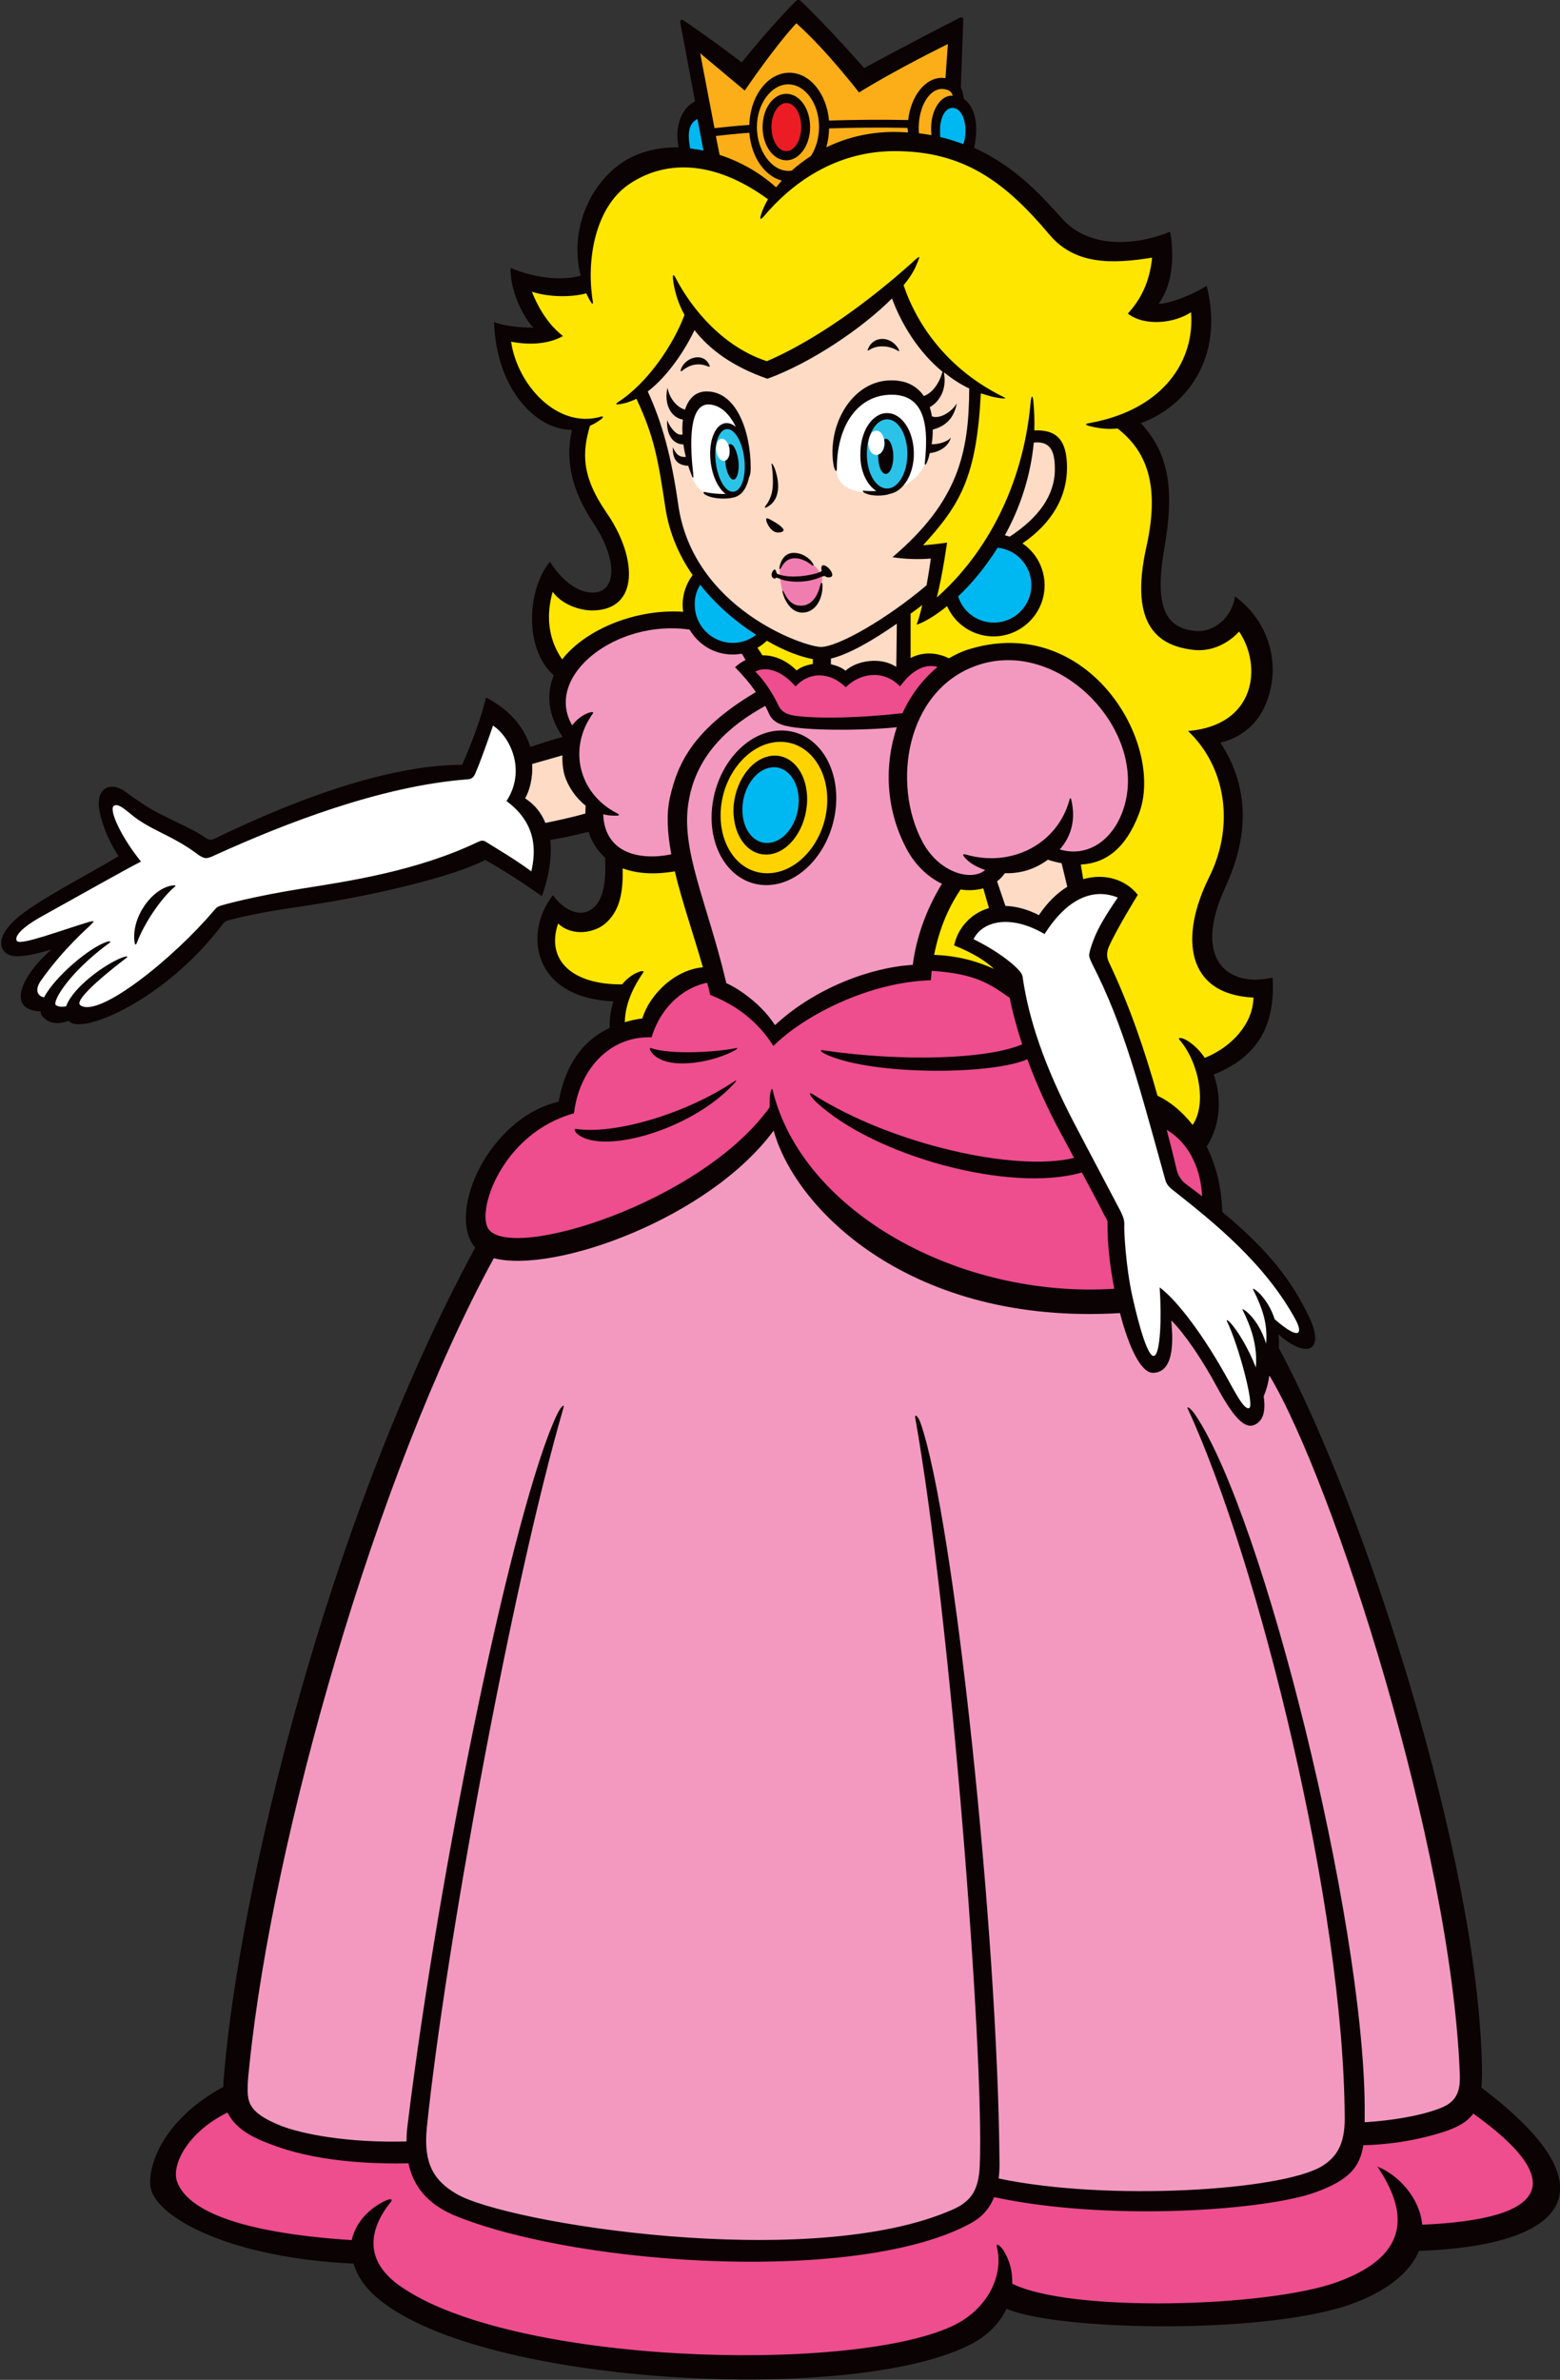
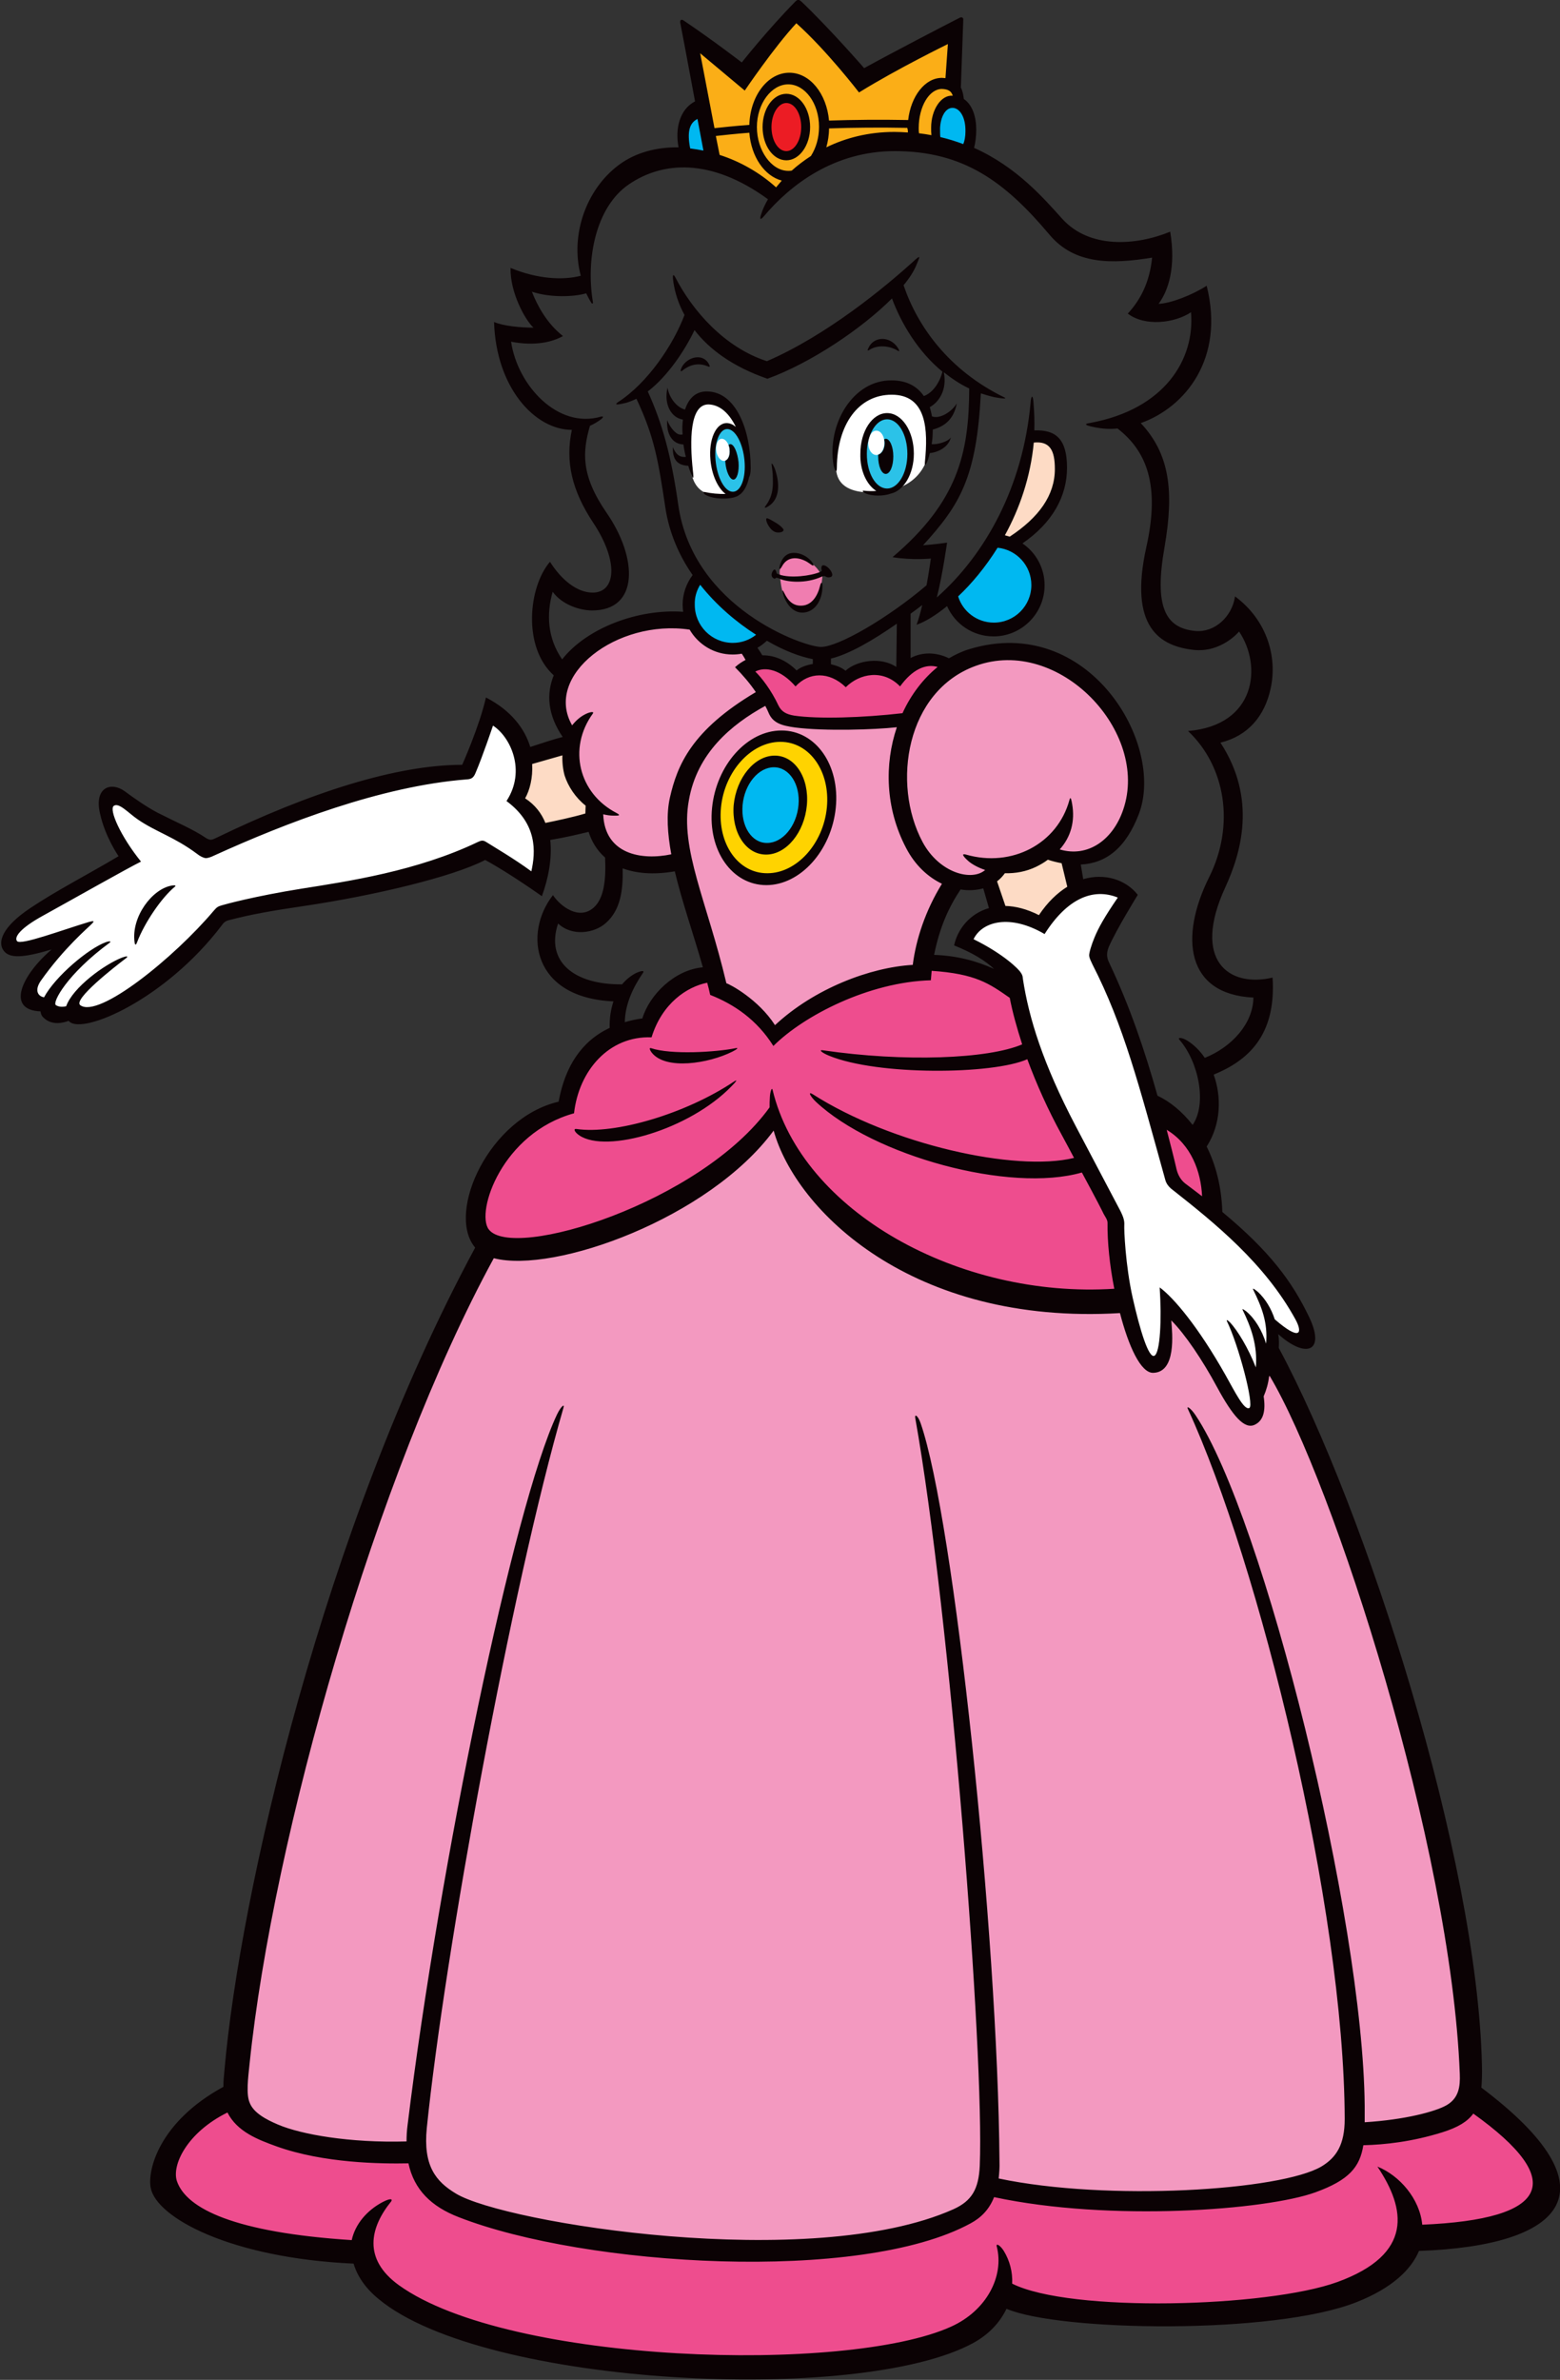
<svg xmlns="http://www.w3.org/2000/svg" version="1.1" id="Princess Peach" x="0px" y="0px" viewBox="0 0 577.5 880.3" style="enable-background:new 0 0 577.5 880.3;" xml:space="preserve">
  <rect x="0" y="0" width="577.5" height="880.3" fill="#333333" stroke="none" />
  <style type="text/css">
	.st0{fill:#FFE600;}
	.st1{fill:#F399C0;}
	.st2{fill:#FBAE17;}
	.st3{fill:#00B8F1;}
	.st4{fill:#EC1C24;}
	.st5{fill:#FDDBC5;}
	.st6{fill:#FFFFFF;}
	.st7{fill:#2BC2E8;}
	.st8{fill:#F07DB0;}
	.st9{fill:#EE4D8E;}
	.st10{fill:#FFD300;}
	.st11{fill:#0B0204;}
</style>
  <g>
-     <path class="st0" d="M285.8,71.3c0,0-29.6-22.5-53.7-6.8c-24.1,15.7-17.3,33.3-15.4,40.1c-7.4,1.5-24.1-0.2-24.1-0.2   c3.9,13.8,9.5,19.2,9.5,19.2c-9.8,0-17.6-1.5-17.6-1.5c8.4,32,19.5,34.5,29.5,34.9c-5.4,14.5,0.1,22.3,8.2,37   c8.1,14.6,7.7,24.4,2.4,27.5c-5.3,3.1-20.1-1.6-21.5-8c-4.4,9.3-5.8,24.8,5.3,35.1l18.5,68.2c0,0-0.9,35.9-22.5,19.5   c-9.8,13.3-0.8,32.6,26.5,31.1c-4.7,5.7-2,13.1-2,13.1L443,422.9c0,0,6.7-11.5,3-28.1c16.4-5.5,20.5-17.7,21.1-28.8   c-15.8,0-31.7-7.1-17.5-38.2c14.2-31.1,2.4-46.8-3.1-54.8c15.4-3.2,29.1-20.4,12.4-45c-12.7,14.6-37.5,10-32.8-17.1   c4.7-27.1,1.7-45.3-9-54.7c17.6-6.7,29.2-22.5,25.9-44.5c-8.4,6.6-19.1,3.3-19.1,3.3c6.7-11.5,6.2-25.3,6.2-25.3   c-24,8-31.1,1.6-51.9-16.4C357.3,55.3,331.7,37.8,285.8,71.3" />
    <path class="st1" d="M273,233.4c0,0-19.1-6.9-38.5-1.6c-19.4,5.3-37.3,24.6-22.9,40.1c-2.7,9.6,0,20.4,8.3,25.6   c-0.8,15.3,10,26.4,31.9,21.5c-4.4-25.2,3-47.5,34.8-63.3L273,233.4z" />
    <path class="st2" d="M352.2,55.2l3-16.9l-1.7-26.5L318.3,29L295.1,3.8l-20,23.2l-20-12.7l8.7,46c0,0,10,3.4,23.1,11.7   C310.5,54.4,324.2,48.8,352.2,55.2" />
    <path class="st3" d="M356.2,55.6c0,0,6.4-17-3.5-18c-8-0.8-5.2,15.7-5.2,15.7L356.2,55.6z" />
    <path class="st4" d="M298.2,47c0,5.7-3.2,10.4-7.2,10.4c-4,0-7.2-4.6-7.2-10.4c0-5.7,3.2-10.4,7.2-10.4   C294.9,36.7,298.2,41.3,298.2,47" />
    <path class="st3" d="M260,39.9c0,0-10.5,1.8-6.6,17.3l10.2,1.6L260,39.9z" />
-     <path class="st5" d="M332.2,106.5c0,0-36.3,31.1-48.3,29.9c-12.1-1.2-26.9-19.5-26.9-19.5s-6.7,16.7-19.6,27.9   c5.9,16.1,9.7,24.2,12.4,41.7c2.7,17.5,15,47.6,54.1,55.8l0.5,5.1l8.7,3.5c0,0,9.8-7,20.6-1.3l1-22.8l11.5-9.3l0.7-13l-10.5-0.7   c0,0,25.2-17.5,24-60.6C347.4,133.6,338.5,125.6,332.2,106.5" />
    <path class="st6" d="M273,182.3c7.4-3.8,3.9-36.6-13-35c-5.3,0.5-7.1,14.4-4,28.1c0.8,3.4,2.7,6.2,5.8,7.1   C264.4,183.3,269.7,184.1,273,182.3" />
    <path class="st6" d="M309.5,173.3c0.3,6.2,5.1,8.4,10.9,8.8c8.5,0.5,18.7-1.8,22.5-11.5c3.8-9.7-1.3-28.2-14.2-26.9   C315.8,145.1,308.7,157.1,309.5,173.3" />
    <path class="st7" d="M328.1,153.9c-6.1,0.8-8.2,8.5-8,15.5c0.3,6.9,4.7,13.1,9.4,12.4c4.7-0.7,7.8-7.3,7.4-14.1   S333.7,153.1,328.1,153.9" />
    <path class="st7" d="M268.9,157.6c-2.4,0-6.5,6.4-4.7,15c1.8,8.6,4.9,10.5,8.5,9.8c3.6-0.7,4.5-8.6,3.2-15.1   C274.7,160.9,272.8,157.6,268.9,157.6" />
    <path class="st8" d="M303.8,212.2c-1.6-2.8-4.6-5.9-10.6-6c-2.2-0.1-5.6,3.3-4.3,7.2c0,0.1-0.1,0-0.1,0.2c0.3,3,1,11.9,8.6,11.8   c6.1-0.2,6.9-9.8,7.1-12.9C304.4,212.3,303.9,212.4,303.8,212.2" />
    <path class="st5" d="M381.6,161.5c0,0,15.8-0.3,9.9,18.5c-5.9,18.8-17.7,21.1-17.7,21.1l-6.1-1.9   C367.7,199.3,380.1,179.7,381.6,161.5" />
    <path class="st3" d="M367.3,199.9c7.5-0.2,23.7,11.6,13.2,25.8c-12.1,16.4-28.9-0.6-28-7C352.6,218.7,365.1,203.8,367.3,199.9" />
    <path class="st3" d="M282.9,234.6c-2.3,4.9-15.1,8.5-22.1,1.6c-7-6.9-6.4-17.7-1-23.2C267,224.7,282.9,234.6,282.9,234.6" />
    <path class="st9" d="M350.3,246.6c3.8-4-11-2.9-16.7,2.9c-6.1-3.3-14.8-3-20.6,1.3c-6.8-3.5-11.5-4.9-17.8-0.3   c-5.3-4.1-12.4-8.3-19.2-4.1c5.6,5.6,7.5,10.4,9.2,14.9c1.6,4.6,5.6,5.5,22,6.2c16.4,0.7,29.7-0.9,29.7-0.9   S340.4,256.9,350.3,246.6" />
    <path class="st1" d="M363.4,242.8c-21.7,3.8-37.4,37.9-28.4,60.2c9,22.3,25.2,28.2,34.9,17.8c6.9,0,17.3-6,17.3-6   c14.5,4.9,27.2,0.9,32-19.5C423.9,274.9,402.6,235.9,363.4,242.8" />
    <polygon class="st5" points="396,316.7 399.1,329.7 386.2,341.7 369.6,337.7 365,324.4 370.6,320.1 387.2,314.8  " />
    <polygon class="st5" points="220.3,303.8 200.4,306.4 191.8,295.9 193.8,279.8 211.1,274.5 211.8,286.6 219.3,297.5  " />
    <path class="st6" d="M191.8,295.9c0,0,9.3-22.9-10.8-33.1l-8.3,22.9c-25.1,1.5-67,14.1-96.7,28.5c-13.3-7.4-27.6-15.5-32.4-19.1   c-4.8-3.6-8.4,3.5,4,22.3c-22.2,12.1-48.7,27.8-44.2,32c4.5,4.2,19.8-1.6,19.8-1.6c-11.4,15.8-17.2,22.6-6.8,24.6   c3.7,3.7,10.9,2.4,10.9,2.4c7,1.3,22.3,1.3,54.3-36.2c46.9-8.9,88.8-17,97.2-24.1c9.6,7.1,20.6,12,20.6,12S206.9,307.5,191.8,295.9   " />
    <path class="st1" d="M336.9,266.6c0,0-36.5,1.6-42.7-0.1c-6.2-1.7-8.7-2-11.4-8.7c-23.9,14.4-38.1,31-29.2,66.4   c8.9,35.4,12.3,41.6,12.3,41.6s15.3,9.5,19.7,16.7c19.7-11.1,36.3-20.4,55.9-21.9c1.5-10.9,11.1-34.7,11.1-34.7   C333,314.7,326.7,292.3,336.9,266.6" />
    <path class="st9" d="M341.6,360.6c-19.7,1.5-36.2,10.8-55.9,21.9c-4.4-7.2-19.7-16.7-19.7-16.7l-2.3-5.9c0,0-16.8,0.8-24,20.1   c-14.8,1.8-27.5,9.9-29.6,29.4c-32.7,18-40.5,40.1-30.9,48.8c9.6,8.7,61.7,1.9,107.4-44.9c20,53.2,92.2,73.9,129.7,67.7   s45.1-44.8,11.8-70.7c-33.3-26-38.4-37.9-52.8-45.5c-14.4-7.5-32.9-8.4-32.9-8.4L341.6,360.6z" />
    <path class="st1" d="M416.2,481.1c-37.6,6.2-109.8-14.5-129.7-67.7c-45.7,46.8-97.8,53.6-107.4,44.9   c-62.6,141.1-90.3,272.4-90.5,299.6c-0.2,27.2,5.7,39.5,65.2,38.2c4.2,16.7,18.2,29.3,101.2,34.6c83,5.3,103.4-6.5,111-21.4   c63.6,11.2,133.4,5.1,136-20.2c39.4-0.8,41.4-10.7,41.8-27.9c1.6-60.1-37.6-191.7-73.8-259.7C448.6,461.4,416.2,481.1,416.2,481.1" />
    <path class="st10" d="M289.1,272.7c-11.6,0-22.1,11.7-23.5,26c-1.4,14.4,6.8,26.1,18.4,26.1s22.1-11.7,23.5-26.1   C308.8,284.3,300.6,272.7,289.1,272.7" />
    <path class="st3" d="M286.6,281.5c-6.6,0-12.7,7.3-13.5,16.3c-0.8,9,3.9,16.3,10.5,16.3c6.6,0,12.7-7.3,13.5-16.3   C298,288.8,293.2,281.5,286.6,281.5" />
    <path class="st9" d="M542.3,773.8c0.8,6.4-11.8,14.7-40.3,15.3c-2.6,25.3-72.4,31.3-136,20.2c-7.5,15-28,26.7-111,21.4   c-83-5.3-97.1-17.9-101.2-34.6c-43.6,1-58.4-5.4-63.1-19.5c-32.2,8.4-38.6,31-22,42.1c16.6,11.1,65.5,15.9,65.5,15.9   c6,18.7,52.6,36.4,114.7,41.3c62.1,4.9,117.1-8.9,122.9-28c45.8,16.4,144.7,6.3,150.7-21.3c43.3,2.2,47.4-10.3,50-18.7   C574.9,799.6,564.2,787,542.3,773.8" />
    <path class="st6" d="M416.7,330.6c0,0-14.6-10.2-29.9,10.5c-12.4-4.6-24-4.7-30.2,6.9c12,7.1,17.6,9.2,19.9,19.2   c2.3,10,10.6,38.5,23.4,60.2c12.8,21.7,13.7,25.4,13.7,25.4s-2.7,14.8,4.1,32.5c6.8,17.8,7.4,19.8,10.8,18.8   c3.4-1,3.4-14.1,3.4-21.6c15.2,18.9,26.3,44.8,31.8,42.6c5.5-2.2,1.5-12.6,1.5-12.6s6.1-8.2,6.1-22.3c6.4,4.2,10.2,6.7,12,5.6   c1.8-1,0.2-9.5-14.2-27.5c-14.3-18-34.6-31.4-34.6-31.4s-14.3-58.1-24.9-77.2c-3.1-5.7-5.9-7-0.2-14.5   C415.2,337.7,416.7,330.6,416.7,330.6" />
    <path class="st6" d="M270.1,166.4c0.2,2.2-0.7,4.1-2.1,4.1c-1.4,0-2.7-1.8-2.9-4.1c-0.2-2.2,0.7-4.1,2.1-4.1   C268.6,162.3,269.9,164.1,270.1,166.4" />
    <path class="st6" d="M327.4,163.8c0,2.5-1.4,4.5-3,4.5c-1.7,0-3-2-3-4.5c0-2.5,1.4-4.5,3-4.5C326.1,159.3,327.4,161.3,327.4,163.8" />
    <path class="st11" d="M252.6,137.1c3.4-2.8,6.8-2.7,9.4-1.6c1,0.4,0.8,0,0.5-0.7c-2.2-4.4-8.1-2.8-10.1,1   C251.7,137.3,251.9,137.6,252.6,137.1 M321.9,129.4c2.9-1.9,7.3-1.6,10.4,0.3c0.7,0.4,0.8,0.2,0.1-1c-3-4.6-9-4.3-10.9,0   C321,129.7,321.1,129.9,321.9,129.4 M262,144.8c-4.4-0.2-7.1,2.6-8.4,6.7c-2.9-0.7-5.8-4.1-6.5-8.1c-1.4,6.1,1.3,11.1,5.7,11.8   c-0.2,1.7-0.3,3.6-0.1,5.5c-0.6,0.1-1,0.1-1.6-0.1c-1.7-0.7-3.5-3.4-4.1-5.2c-0.4,4.9,1.8,8.9,6,9c0.2,1.5,0.5,3.1,0.9,4.6   c-2.2,0.2-3.7-0.8-4.8-3.6c-0.2,5,2,6.7,5.7,6.9c0.3,1.1,0.7,2.1,1.1,3.1c0.7,2,1,1.9,0.6-1.3c-1.2-11.1-1.2-24.7,5.9-24.5   c4.4,0.2,7.7,3.6,10,8.3c-1.1-0.9-2.2-1.4-3.4-1.4c-4,0-6.7,6.1-6,13.6c0.5,5.7,2.8,10.5,5.6,12.6c-2.5,0.1-5.4-0.2-7.7-0.7   c-0.7-0.2-0.6,0.6,0.4,1.1c3.2,1.8,10.1,1.7,12.2,0.1c0.1-0.1,0.2-0.2,0.3-0.2c1.6-1.1,2.9-3.5,3.5-6.5c0.3-0.4,0.6-1.5,0.6-3.4   C277.9,159.4,272.6,145.1,262,144.8 M271.3,181.9c-3,0-5.8-5.2-6.4-11.6c-0.6-6.4,1.4-11.6,4.3-11.6c3,0,5.8,5.2,6.4,11.6   C276.2,176.7,274.3,181.9,271.3,181.9 M270.4,164.3c-0.3,0-0.5,0.1-0.7,0.3c0.2,0.5,0.4,1.1,0.4,1.8c0.2,2-0.5,3.6-1.6,4   c0,0.2,0,0.3,0,0.5c0.3,3.6,1.7,6.5,3,6.5s2.2-2.9,1.9-6.5C273,167.3,271.7,164.3,270.4,164.3 M327.9,175.3c1.6,0,2.8-2.9,2.8-6.5   c0-3.6-1.3-6.5-2.8-6.5c-0.2,0-0.4,0.1-0.6,0.2c0.1,0.4,0.2,0.9,0.2,1.4c0,2.1-1,3.9-2.4,4.3c0,0.2,0,0.5,0,0.7   C325.1,172.4,326.3,175.3,327.9,175.3 M284.4,187.3c4.6-2.8,4-8.9,2.8-12.8c-0.3-1.2-0.9-2.4-1.2-2.8c-0.9-1,0.1,1.2,0.1,5.3   c0,1.9,0.4,6-2.6,10c-0.6,0.7-0.5,1,0.4,0.6C284,187.5,284.2,187.4,284.4,187.3 M289.9,195.6c-1.2-1.6-3.7-2.8-4.9-3.5   c-1-0.5-1.7-0.8-1.2,0.9c0.4,1.2,1.5,2.9,2.6,3.5C287.9,197.5,290.8,196.8,289.9,195.6 M289.6,209.3c1.3-2.3,3.6-3.4,6.8-2.5   c2.2,0.7,2.9,1.4,4.1,2.2c2.1,1.4-1.1-4.6-6.8-4.5c-3.9,0.1-4.9,4.1-5.1,5.1C288.2,211.4,289.2,210.1,289.6,209.3 M303.6,216.6   c-0.9,3.8-3,7.1-6.5,7.4c-3.3,0.3-5.3-1.6-6.8-4.7c-0.9-1.9-0.7-0.3-0.2,1.1c0.7,2.1,3,6.4,7.2,6.2c4.4-0.2,7.2-4.6,7.2-10   C304.5,215.5,304,215,303.6,216.6 M304.6,209.1c-0.5,0.1-0.7,1-0.4,2c-0.2,0.3-0.4,0.4-0.7,0.5c-3.3,1.4-10.9,2.4-15.1,0.9   c-0.3-0.1-0.7-0.2-0.9-0.5c-0.1-0.6-0.3-1.1-0.6-1.3c-0.5-0.4-2.1,2-0.7,3.1c0.5,0.4,0.8,0.3,1.1-0.1c0.5,0,1,0.2,1.6,0.5   c2.8,1.1,9.4,1.8,15.3-0.9c0.4-0.2,0.8-0.2,1.2-0.2c0.5,0.4,1.1,0.6,1.9,0.4C309.6,213.1,306.4,208.8,304.6,209.1 M63.4,327.6   c-7.1,1.3-14.8,11.5-13.6,20.8c0.2,1.7,0.7,0.9,1,0c2.8-7.3,9.1-16.4,13.8-20.3C65.3,327.6,65,327.3,63.4,327.6 M283.7,327.4   c12.6,0,24.1-12.8,25.7-28.6c1.6-15.8-7.4-28.6-20.1-28.6s-24.1,12.8-25.7,28.6C262,314.6,271,327.4,283.7,327.4 M266.9,298.7   c1.3-13.4,11.2-24.3,22-24.3c10.8,0,18.5,10.9,17.2,24.3c-1.3,13.4-11.2,24.3-22,24.3C273.3,323.1,265.6,312.2,266.9,298.7    M283.6,316.1c7.5,0,14.2-8.2,15.1-18.3c0.9-10.1-4.4-18.3-11.9-18.3c-7.5,0-14.2,8.2-15.2,18.3   C270.8,307.9,276.1,316.1,283.6,316.1 M274.9,297.8c0.7-7.8,5.9-14,11.6-14c5.7,0,9.8,6.3,9.1,14c-0.7,7.8-5.9,14-11.6,14   C278.3,311.9,274.2,305.6,274.9,297.8 M271.1,389c1.6-0.8,2.5-1.5,1.3-1.3c-7.4,1.5-24,2.5-31.4,0c-0.7-0.2-0.6,0.5,0.3,1.7   C246.5,395.9,262.3,393.4,271.1,389 M214.5,420c10,6.7,40.7-2.1,56.3-18.2c1.7-1.7,2.4-2.7,1-1.8c-17.9,12-44.2,19.7-58.4,17.6   C212.1,417.4,212.7,418.8,214.5,420 M548.4,772.2c0.2-2.4,0.3-5.2,0.2-8.4c-1.7-76.5-43-205.3-75.2-265.2c0.1-1.7,0.1-3.4-0.2-5.1   c10.3,9.2,17.6,6.5,11.4-6.4c-6.3-13.1-14.5-24.2-32.1-38.8c-0.3-9.5-2.5-17.6-5.8-24.2c5.4-8.4,5.5-18.5,2.6-26.6   c12.4-5.1,23.2-14.2,21.8-35.9c-16.2,3.8-30-6.3-17.5-33.4c5.8-12.6,11.8-32.7-1.8-53.5c10.2-2.5,16.4-9.8,18.6-20.1   c2.5-11.4-1.2-25.1-13.2-34c-1.1,7.6-7.6,13.4-14.6,12.8c-11.2-1-15.4-8.9-11.5-31c3.6-20.8,1.9-34.5-8.8-45.9   c16.4-5.8,31.2-23.8,24.4-50.8c-5.3,3.4-13.2,6.5-17.8,6.7c3.6-4.9,6.5-13.5,4.3-26.7c-12.7,5.2-29.9,6.4-40-4.8   c-6.7-7.4-16.7-19.1-32.6-26.2c0.5-2,0.8-4.3,0.8-6.7c0-4.8-1.4-9.2-4.6-11.4c-0.2-1.7-0.5-3.1-1.1-4.2c0.2-6,0.9-24.8,0.9-25.2   c0-0.6-0.5-1.1-1.4-0.6c-5.3,2.7-24,12.4-35.3,18.6c0,0-12.8-14.7-23.2-24.6c-1-0.9-1.5-0.8-2.3,0c-10.5,10.7-19.8,22.5-19.8,22.5   s-10.5-8.1-21.5-15.5c-1-0.7-1.4,0-1.3,0.7c0.1,0.3,3,15.8,5.5,29.2c-5.5,2.8-7.5,9.8-6.1,17c-8.2-0.1-15.9,1.9-22.1,6.5   c-12.1,9-18.1,25.9-14.1,41c-6.4,1.7-15.9,1.3-26-2.9c-0.2,9.2,5.5,19.4,8.5,22.1c-4.7,0-11.2-0.6-14.6-2.1   c0.7,24.1,15,39.9,28.8,39.9c-2.5,11.7,0,22.5,8,34.5c9.4,14.2,8.3,25.7-0.3,25.7c-5.9,0-11.7-4.9-15.8-11.4   c-8,9.3-10.2,31.6,1.4,42c-2.8,6.8-2.3,14.6,3.3,22.8c-3.2,0.8-7.1,2.1-12,3.7c-2-6.6-6.9-13.4-16.4-18.3   c-2.5,10.9-8.8,24.9-8.8,24.9c-24.3,0-56.3,10.2-91.2,27.1c-1.3,0.6-2,1-3.6,0c-4.9-3.3-10.1-5.4-17.8-9.3c-4.1-2.1-9.2-5.7-12.3-8   c-4.9-3.6-11.4-1.7-9.2,8.1c1.9,8.8,6.9,15.9,6.9,15.9c-11.6,6.9-23,12.7-32.7,19.2c-10.5,7-12.2,12.7-9.8,15.8   c2.1,2.8,7,2.7,17.7-0.5C8,360.7,2.1,373.6,15,374.1c0.1,0.9,0.4,1.7,1.1,2.3c3.1,3.1,7.5,1.9,9.3,1.2c0.1,0.1,0.2,0.2,0.3,0.3   c5.2,4.8,35.6-8.3,56.3-35.5c0.6-0.8,1.1-1.6,2.6-2c8-2.1,15.8-3.5,27.4-5.2c26.5-3.9,55.7-10.9,67.6-17.1c9.1,4.9,21,13.4,21,13.4   c2.2-6,3.9-13.7,3.1-20.8c6.4-1.1,10-2,14.2-3c1.1,3.5,3.1,6.9,6.1,9.5c0.4,8.2-0.4,15.1-4.2,18.5c-5.4,4.8-12.3-0.4-15.1-4.6   c-11,14.1-7.6,38,22.4,39.3c-1,3-1.5,6.3-1.4,9.8c-10.4,4.9-16.5,14.2-18.9,27.3c-25.7,6-41.4,40.6-31.2,53.6   c0.1,0.1,0.2,0.2,0.3,0.4c-56.2,104-87.2,239.7-92.8,304.2c-0.2,2-0.4,4.2-0.4,6.2c-23.9,13-28.2,31-26.9,37.4   c2.1,10.9,29.3,25.9,75.1,28c1.3,4.4,4.2,9,9.4,13.2c39.1,32.3,178,39,219.9,16.2c5.9-3.2,10-7.7,12.4-12.7   c19.6,8.4,99.1,9.7,129.7-2.5c13.1-5.2,20.1-12,23-18.9C579.6,830.7,598.5,809.9,548.4,772.2 M479.6,488.1c2.6,4.8,2,8.3-7.7-0.1   c-1.3-4-3.5-7.6-6.2-10.1c-0.6-0.5-2.4-2-1.7-0.7c3,6.1,5.4,12,4.7,19.8c-1.5-4.9-4.1-9.2-7.3-11.9c-0.8-0.6-1.7-1.2-1.4-0.6   c3.1,6.3,5.6,13.2,4.9,21.3c-2.8-7.2-6.8-13.7-9.5-16.6c-0.9-0.9-1.5-1.2-1.2-0.5c4.3,8.8,10.2,31.1,8.3,32.1   c-1.9,1-5.3-5.9-8.9-12.3c-10-17.7-19.1-28.5-24.3-32.3c0.8,11.7,0.2,24.4-2,25.3c-2.1,0.9-5.3-9.5-8-21.5   c-2.7-12.1-3.2-25.3-3.1-26.8c0.1-1.5-0.2-2.9-1.6-5.6c-1.4-2.7-4.2-7.9-16.4-31.1c-12.2-23.2-17.3-40-19.5-54.2   c-0.1-0.6,0-1.4-0.8-2.5c-0.7-1.3-6.5-7-17.5-12.4c3.2-6.6,13.5-9.4,26.3-1.9c8.3-13.1,17.9-17.2,27.1-13.5   c-5,7.3-7.1,11.1-8.6,14.7c-1.1,2.6-2.1,5.9-2,6.8c0.1,1,0.7,2.1,1.2,3.2c11.6,22.6,17.3,44.9,27,79.8c0.4,1.4,1.3,2.6,2.8,3.7   C449.7,452.4,468.3,467.4,479.6,488.1 M308.6,172.2c0.5,2.1,1.2,2.9,1.2,0.8c0.1-16,8-27,20.3-27c13,0,13.5,13,12.3,24.8   c-0.2,1.8,0.4,1.3,1.1-0.7c0.3-0.8,0.5-1.6,0.7-2.5c3.2-0.3,7-2.3,7.8-5.8c-1,1.6-5.1,2.7-7.1,2.5c0.3-1.8,0.4-3.6,0.4-5.4   c4.5-1.2,7.8-3.9,8.9-9.7c-2,3.4-6.6,5.9-9.2,4.8c-0.2-1.2-0.5-2.3-0.8-3.4c3.3-1.8,6.5-6.3,5.2-12.9c2.9,2.3,6,4.4,9.4,6   c-0.1,23.7-4,41.7-28.4,62.4c7.4,1.2,14.2,0.5,14.2,0.5s-0.6,4.4-1.6,9.9c-14.5,12.3-32.7,22.8-39.1,22.8   c-6.2,0-47.3-14.2-52.8-52.5c-2.6-18.3-6-30.4-11.3-42c7.6-5.8,14-15.7,17.3-22.7c5.4,7,14,13.5,27,18c16.2-5.9,35-18.6,46.1-29.7   c3.5,9.4,9.7,19.7,18.7,27.1c-1.1,4.1-3.6,7.8-6.9,9c-2.4-3.5-6.2-5.8-11.9-5.8C315.8,140.5,306,156.9,308.6,172.2 M332,230.7   l-0.2,16c-5.6-3.8-14.5-2.5-18.8,1.4c-1.4-1.2-3.3-1.9-5.4-2.4v-2.1C314.3,242,323.1,236.9,332,230.7 M300.9,243.8v1.8   c-2.4,0.4-4.6,1.2-6,2.4c-3.5-3.5-8-5.7-12.7-5.6c-0.6-1.1-1.3-2-1.8-2.8c1.3-0.7,2.4-1.6,3.5-2.6   C290.4,240.8,296.5,243,300.9,243.8 M259.2,216.3c6.1,7.7,13.5,13.9,20.7,18.5c-2.4,1.9-5.4,3-8.6,3c-7.8,0-14.1-6.3-14.1-14.1   C257.1,220.9,257.9,218.4,259.2,216.3 M294.5,253.9c4.9-5.3,12.4-5.7,18.6,0.3c5.1-5.1,13.8-6.8,20.1-0.3c4.5-6.2,9.4-8.5,13.9-7.2   c-5.4,4.4-9.9,10.3-13,17.1c-14.7,1.7-31.3,2.2-40.1,0.9c-3-0.5-4.7-1.5-5.8-3.7c-2.7-5.8-6.4-10.5-8.6-12.6   C283.3,246.5,289,247.6,294.5,253.9 M392.3,314.2c4.2-4.7,5.7-10.5,4.6-16.8c-0.2-1-0.5-3.3-1-1.5c-4.4,16.2-21.3,25.1-38.3,20.2   c-2.6-0.7,0.3,1.9,1.1,2.6c1.5,1.2,3.6,2.3,6,3.1c-4.9,4.3-17,1.2-23.2-10.4c-11.5-21.6-6-55.8,19.7-65.1   c30.8-11.2,64.5,24.4,54.6,53.2C412,310.7,402.7,317.3,392.3,314.2 M395.1,328c-3.7,2.3-7.3,5.7-10.5,10.5   c-4.5-2.3-8.7-3.3-12.4-3.4l-3.1-9.1c1.1-0.8,2.1-1.9,2.9-3c3.9,0.1,7.9-0.6,11.6-2.4c1.6-0.8,3-1.6,4.3-2.6c1.8,0.6,3.5,1,5.1,1.3   L395.1,328z M283.3,261.1c0.5,0.9,0.9,1.8,1.2,2.5c1.6,3.9,4.9,4.8,9.9,5.5c11,1.4,29.4,0.8,37.6-0.1c-4.6,13.6-4.3,29.9,3.4,44.6   c3.3,6.4,8.1,10.8,13.3,13.3c-6.1,9.9-9.6,20.5-10.8,30c-15.7,0.9-36.4,8.7-51,22.3c-6.1-9.5-16.6-15.1-18-15.5   c-7.2-30.4-17.2-49.6-13.9-67.6C258,278.6,270.7,268,283.3,261.1 M355.6,329c2.9,0.5,5.8,0.3,8.4-0.4l2.1,7.3   c-7,2-11.6,7.7-12.9,13.8c7,2.8,11.6,5.7,14.8,8.7c-6.6-3-13.8-4.9-22.2-5.2C347.9,342.7,351.4,335.3,355.6,329 M431.9,417.9   c9.1,5.5,12.7,15.5,13.1,24.6c-2-1.5-4-3.1-6.2-4.7c-1.7-1.3-2.7-3.2-3.2-5.1C434.5,427.9,433.2,422.9,431.9,417.9 M357.4,48.6   c0,1.9-0.3,3.5-0.8,4.7c-2.7-1-5.5-1.9-8.5-2.6c-0.1-0.9-0.1-2-0.1-3.3c0.2-4.2,2-7.5,4.6-7.5C355.2,39.9,357.5,43.2,357.4,48.6    M352.7,35.4c-0.1,0-0.1,0-0.1,0c-4.3-0.3-7.9,5.3-7.9,11.8c0,1,0,1.9,0.1,2.8c-1.5-0.3-3-0.5-4.6-0.7c-0.1-0.6-0.1-1.2-0.1-1.9   c0-8,3.9-14.5,8.6-14.5C351,33,352.2,33.7,352.7,35.4 M275.7,33.5c0,0,10.9-16.1,19.1-24.9C306,18.6,318,34.2,318,34.2   c14.4-8.9,32.9-17.9,32.9-17.9L350,28.9c-0.4,0-0.8-0.1-1.3-0.1c-6.3,0-11.5,6.8-12.5,15.6c-10.3-0.2-20.2-0.1-29.3,0.2   c-0.9-10-7.1-17.7-14.7-17.7c-8,0-14.5,8.6-14.8,19.3c-5.6,0.4-10,0.9-12.9,1.2l-5.3-27.7L275.7,33.5z M336.1,49   c-1.6-0.1-3.3-0.2-5-0.2c-9.6,0-18,2.2-25.2,5.7c0.6-2.2,1-4.5,1-7c9-0.3,18.8-0.4,29-0.2c0,0.1,0,0.1,0,0.2   C336.1,48,336.1,48.5,336.1,49 M280.2,47c0-8.7,5.4-15.8,11.6-15.8c6.2,0,11.4,7,11.4,15.7c0,4.1-1.1,7.8-3,10.8   c-2.6,1.7-5,3.5-7.1,5.4c-0.4,0.1-0.9,0.1-1.3,0.1C285.6,63.2,280.2,55.7,280.2,47 M289.4,66.8c-0.7,0.8-1.4,1.7-2.1,2.5   c-6.1-5.5-13.4-9.6-20.9-12l-1.4-7c2.8-0.3,7.1-0.8,12.4-1.2C278.1,58,283,65.1,289.4,66.8 M258.2,44c1,5.2,1.8,9.6,2.2,11.7   c-1.6-0.3-3.3-0.6-4.9-0.8C254.3,48.8,255.2,45.5,258.2,44 M204.6,218.9c3.4,4.7,9.9,6.9,14.6,6.9c17.5,0,16.9-19.5,5.3-36.2   c-9.5-13.8-8.9-22.5-6.1-32.1c1.4-0.6,2.7-1.4,4.1-2.4c1-0.8,0.9-1.2,0-1c-16,4.7-30.9-11.5-33.3-27.7c9,1.7,15.3,0.1,19.2-2.1   c-6-4.7-9.5-11.3-11.5-16.4c6.6,2.2,15.3,2,20.1,0.6c0.6,1.2,1.2,2.4,1.9,3.5c0.3,0.5,0.7,0.3,0.6-0.2   c-2.7-16.1,1.1-35.3,13.3-43.6c12.3-8.4,30.2-10,51.5,5.5c-1.1,1.9-2,3.8-2.5,5.5c-0.7,2-0.3,2.3,0.9,0.9   c10-11.9,26.2-24.2,48.5-24.2c25.5,0,40.8,11.3,57.3,30.9c9.4,11.2,23.2,10.9,38,8.5c-0.9,9-4.2,15.5-9,20.7   c6.4,4.9,17.4,3.5,23.4-0.5c1.5,17.5-9.8,35.8-37.1,40.9c-1.2,0.2-4,0.6,1.7,1.7c2.6,0.5,5.4,0.7,8.2,0.4   c10.7,8.3,15.8,20.8,10.7,43.7c-6.7,30,5.1,36.8,17.5,38.2c10.3,1.1,16.8-6.8,16.8-6.8c8.6,12.7,6.3,34.7-18.9,36.8   c13.8,13,17.5,34.7,7.8,54.1c-11,22.1-8.6,43.3,16.4,44.5c-0.1,9.6-8,18.3-18,22.3c-1.8-2.7-4.1-4.9-6.5-6.4   c-2-1.2-3.8-1.3-2.8-0.2c7,8.1,10.2,23.6,4.8,31.4c-3.9-5-8.5-8.7-13-10.8c-4.7-16.7-10.3-33.2-17.9-49.2c-0.7-1.4-1.2-3.2-0.2-5.7   c2.8-6.5,10.8-19.4,10.8-19.4c-4.5-5.7-12.3-8.1-20.2-5.8l-0.9-5.4c9.5-0.5,16.7-6.2,21.5-18.7c9.9-26-18.7-74.3-62.7-61   c-2.7,0.8-5.2,2-7.6,3.4c-4.7-2.3-9.9-2.4-14.2-0.1V227c1.5-1.1,2.9-2.1,4.3-3.2c-0.6,2.6-1.3,5.2-2.1,7.3   c3.2-1.1,7.1-3.5,11.3-6.9c2.9,6.6,9.5,11.2,17.2,11.2c10.4,0,18.9-8.5,18.9-18.9c0-6.4-3.2-12.1-8.2-15.5   c11.1-7.6,16.5-17.4,16.5-28c0-10.6-4.1-14.1-12.1-13.8c0.1-3.3,0-6.7-0.3-10.1c-0.2-3.4-0.9-2.9-1.1,0   c-2.8,30.8-16.6,55.9-34.7,71.9c2.1-8.2,3.8-20.3,3.8-20.3c-3.6,0.6-8.9,1-8.9,1c13.8-15.1,19.8-25.2,21.4-56.2   c1.6,0.5,3.2,1,4.9,1.4c2.7,0.5,5.3,0.8,3.6,0c-20.2-9.9-31.9-26-37.1-41.4c2.1-2.5,3.6-4.9,4.5-6.9c1.3-3.2,2.1-4.5,0-2.7   c-11.6,10.6-33.1,28.2-55.1,37.7c-15.7-5.1-27.5-18.6-33.9-31c-1.1-2-1,0-0.7,1.9c0.6,3.9,1.9,8,4.1,12   c-4.1,10.9-13.6,25.2-24.7,32.3c-1.9,1.4,1.3,0.6,3.1,0.2c1.3-0.4,2.6-0.9,3.8-1.5c6.7,14.2,8.1,23,10.7,40.2   c1.4,9.4,5.1,17.8,10.1,25c-2.3,3.1-3.7,6.9-3.7,11c0,0.9,0.1,1.8,0.2,2.6c-16.7-1.2-35.7,6-44.8,17.6   C202.7,236.1,202.2,227.2,204.6,218.9 M381.8,216.4c0,7.7-6.2,13.9-13.9,13.9c-6.2,0-11.5-4.1-13.2-9.7c5-4.7,10.1-10.8,14.6-18   C376.3,203.3,381.8,209.2,381.8,216.4 M372,198c5.4-9.8,9.5-21.5,10.7-34.3c6-0.6,7.8,2.9,7.8,9.8c0,9.7-5.9,17.9-16.7,25   C373.2,198.3,372.6,198.2,372,198 M196.7,322.3c-6.4-4.7-13.8-9-16.8-10.9c-1.1-0.7-1.8-0.5-2.9,0c-22.5,10.8-48.2,14.6-65.3,17.3   c-17.5,2.8-28.4,5.8-29.7,6.2c-1.3,0.4-1.7,0.6-2.9,2c-14.5,17.2-42.6,40-49.4,34.9c-2.7-2.1,12.5-14,17-17.4   c1-0.8,0.1-0.8-1.5-0.2c-6.5,2.5-18.3,11.1-20.7,18c-1.3,0.3-2.7,0.3-3.8-0.4c-1.5-0.9,4.1-11.5,19.9-23.1c0.7-0.5,0-0.7-1.4-0.2   c-6.4,2.3-18.7,12.6-22.9,20.4c-2.3-0.4-3.6-2.6-1.2-6.1c8.6-12.2,17.7-19.8,18.9-21.1c1.3-1.3,0.3-1-1-0.7   C23,344,7.6,349.8,6.3,348.1c-1.1-1.4,1-4.7,9.8-9.5c9.8-5.4,31-17.4,36.1-19.9c-7.6-9.4-11.9-19.2-10.1-20.6   c1.9-1.4,5.4,2.6,8.9,5c6.7,4.6,13.6,6.5,21.9,12.7c1.1,0.9,2.4,1.5,3.1,1.6c0.7,0.1,2-0.3,3.4-1c26.2-11.9,61.5-25.6,93.3-28.1   c1.6-0.1,2.5-0.4,3.3-2.3c2.7-6.3,6.5-17.6,6.5-17.6c6.4,4.1,12.4,16.6,5,27.9C199,304.8,198.3,315.1,196.7,322.3 M216.7,300.9   c-4.6,1.4-11.4,2.8-14.8,3.5c-1.4-3.5-3.8-6.7-7.5-9.1c1.7-3,2.9-7.6,2.6-12.7c2.8-0.8,7.3-2.1,11.2-3.2c-0.1,2.6,0.2,5.2,0.8,7.4   c1.3,4.1,4.1,8.3,7.8,11.2C216.8,299,216.7,299.9,216.7,300.9 M223.3,301.2c1.3,0.3,2.5,0.5,3.9,0.5c1.3,0,3.1,0.1,1-1   c-13.9-7.2-18.1-23.9-8.7-36.8c0.4-0.6-0.4-0.7-2-0.1c-2.4,1-4.2,2.6-5.7,4.5c-10.6-18.4,16.5-39.4,43.5-35.4   c3.2,5.5,9.1,9.2,15.9,9.2c1.1,0,2.3-0.1,3.4-0.3c0.5,0.7,0.9,1.4,1.4,2.3c-1.3,0.7-2.6,1.5-3.9,2.7c2.9,2.9,5.6,6.1,7.7,9.2   C256,270.1,250.7,283.1,248,295c-1.4,6.2-0.9,13.3,0.5,21C237.6,318.3,223.9,316.1,223.3,301.2 M206.6,341.6   c5.2,4.9,13.5,3.6,17.7-0.2c5.4-4.8,6.4-12,6.2-20.2c4.9,1.8,11.2,2.5,19.3,1.1c2.7,11.3,7,23.5,10.4,35.5   c-10.5,0.9-19.8,10.2-22.4,18.9c-2.3,0.3-4.5,0.8-6.5,1.4c0.1-6.8,3.2-13.1,6.7-18.2c0.8-1.1-0.8-0.8-2.7,0.1c-1.9,1-3.6,2.4-5,4.1   C212.4,364.3,201.9,355.6,206.6,341.6 M212.5,411.8c1.8-15.9,13-28.7,28.7-28.1c3.9-12.6,13.1-18.7,20.6-20.2   c0.4,1.5,0.8,3,1.1,4.5c8.9,3.5,17.3,9.2,23.4,18.9c11.2-11.2,35.4-23.7,58.3-24.3c0.1-1.2,0.2-2.4,0.3-3.5   c16.3,1.1,21.3,4.7,28.9,10c1,5.2,2.6,11,4.6,17.2c-12.6,5.4-43.6,6.6-73.7,2.2c-1.8-0.3-0.5,0.9,2.2,2c18,7.4,60.6,7,73.4,1.3   c3.4,9.2,7.7,18.8,12.7,27.9c1.7,3.1,3.2,6,4.6,8.6c-21.7,5.3-67.7-5-96.8-23.6c-1.8-1.1-0.9,0.8,1.3,2.9   c21.3,19.9,71.6,33.8,98.4,26.1c5.3,9.8,7.7,14.5,8,15.2c0.5,1,1.5,2.2,1.5,3.4c-0.1,7,0.8,15.8,2.5,24.4   c-57.4,3.7-115.7-28.5-126.5-73.6c-0.3-1.1-0.9,0.8-1,2.7c-0.1,1.2-0.1,2.5-0.1,3.8c-25.4,35.3-95.3,56.9-104,45.1   C176.1,448.2,185.9,419.1,212.5,411.8 M92.4,763.3c8.6-83.3,46.8-218.1,90.4-297.9c22.4,5.8,79.7-14.8,103.6-47.2   c8.2,29.5,51.2,72.1,128.2,67.5c3.2,12.3,7.7,22.2,12.3,22.1c8.6-0.2,7.1-14.5,6.7-19.4c5.1,5.1,11.5,14.6,16.9,24.6   c5.9,10.9,10.2,15.8,14,14c3.2-1.5,4.1-5.1,3.3-10.5c1-2.3,1.7-4.8,2-7.3c0.1-0.1,0.1-0.2,0.2-0.3c23.5,39.3,67.2,174.3,70.4,258.2   c0.2,4.8-0.4,9-4.9,11.6c-4.2,2.4-15.6,5.4-30.3,6.3c0-1.9,0-3.9,0-6.1c-0.6-69.5-37.4-217.7-62.6-255.4c-1.8-2.7-3.6-3.8-2.8-2.2   c26.1,56.6,57.8,184.2,58,262.5c0,9.5-3.1,14.2-8.5,17.5c-15,9-79.4,13-119.6,4.5c0.2-1.9,0.4-4,0.3-6.3   c-0.6-84-16.8-237.5-29.2-273.1c-0.9-2.6-2.2-3.6-2-2c13.1,73.5,25.6,235.7,23.9,276.7c-0.4,8.6-2.9,13-9.8,16.1   c-52.5,23.4-166.1,5.1-184.1-5.8c-7.5-4.5-12.2-10.3-10.8-24.3c6.6-64.6,31.3-199.9,50.6-266.4c0.5-1.7-1-0.4-2.4,2.5   c-16,33.8-43.5,166.4-55.3,262.7c-0.3,2.2-0.4,4.2-0.4,6.2c-21.1,0.6-39-2.6-47.5-6.2c-4.5-1.9-9.2-4.4-10.6-8.2   C91.1,774.6,91.8,768.9,92.4,763.3 M526.5,822.9c-0.9-9.6-8.4-18.2-16.6-21.5c10.5,15.6,13.5,32.4-14.8,42.7   c-25.9,9.4-98.9,11.4-120.4,0.6c0.2-4.3-0.9-8.5-3.1-12.1c-1.4-2.2-3-3-2.6-1.6c2.8,11-3.8,23.7-16.9,29.6   c-38.5,17.5-163.7,13.9-204.4-15.3c-13.6-9.8-10.6-21.5-2.9-31c0.5-0.7,0.2-1.5-3.1,0.2c-5.9,3.1-10.2,8.2-11.5,14.1   C86.9,825.8,69,817,65.5,806.8c-2-5.9,3.7-18,18.7-25.4c3.6,7.1,11.2,10,18.1,12.5c17.5,6.3,39,6.5,48.9,6.3   c2.1,9.8,8.5,16,18.6,19.9c46.9,18.3,148.8,24.5,189.5,2.3c3.7-2,6.8-4.9,8.7-9.7c43,9.2,100.9,4.8,119-1.8   c12.4-4.5,16.4-9.3,17.7-17.4c8.1-0.2,18.1-1.3,29.3-4.8c5.7-1.8,9.2-3.9,11.4-6.9C580.4,806.8,573.4,820.9,526.5,822.9 M299.9,47   c0-6.8-3.9-12.3-8.8-12.3c-4.9,0-8.8,5.5-8.8,12.3s3.9,12.3,8.8,12.3C295.9,59.3,299.9,53.8,299.9,47 M291.1,55.9   c-3.1,0-5.5-4-5.5-8.9c0-4.9,2.5-8.9,5.5-8.9c3.1,0,5.5,4,5.5,8.9C296.6,51.9,294.1,55.9,291.1,55.9 M324.4,181.6   c-1.5,0.1-3,0.1-4.6-0.1c-0.7-0.1-0.5,0.4,0.4,0.9c2.7,1.3,7.1,1.1,9.5,0.2c4.8-1,8.6-7.2,8.6-14.8c0-8.3-4.4-15-9.9-15   c-5.5,0-9.9,6.7-9.9,15C318.3,174,320.8,179.3,324.4,181.6 M328.4,155.1c4.2,0,7.5,5.7,7.5,12.8c0,7.1-3.4,12.8-7.5,12.8   c-4.2,0-7.5-5.7-7.5-12.8C320.9,160.9,324.2,155.1,328.4,155.1" />
  </g>
</svg>